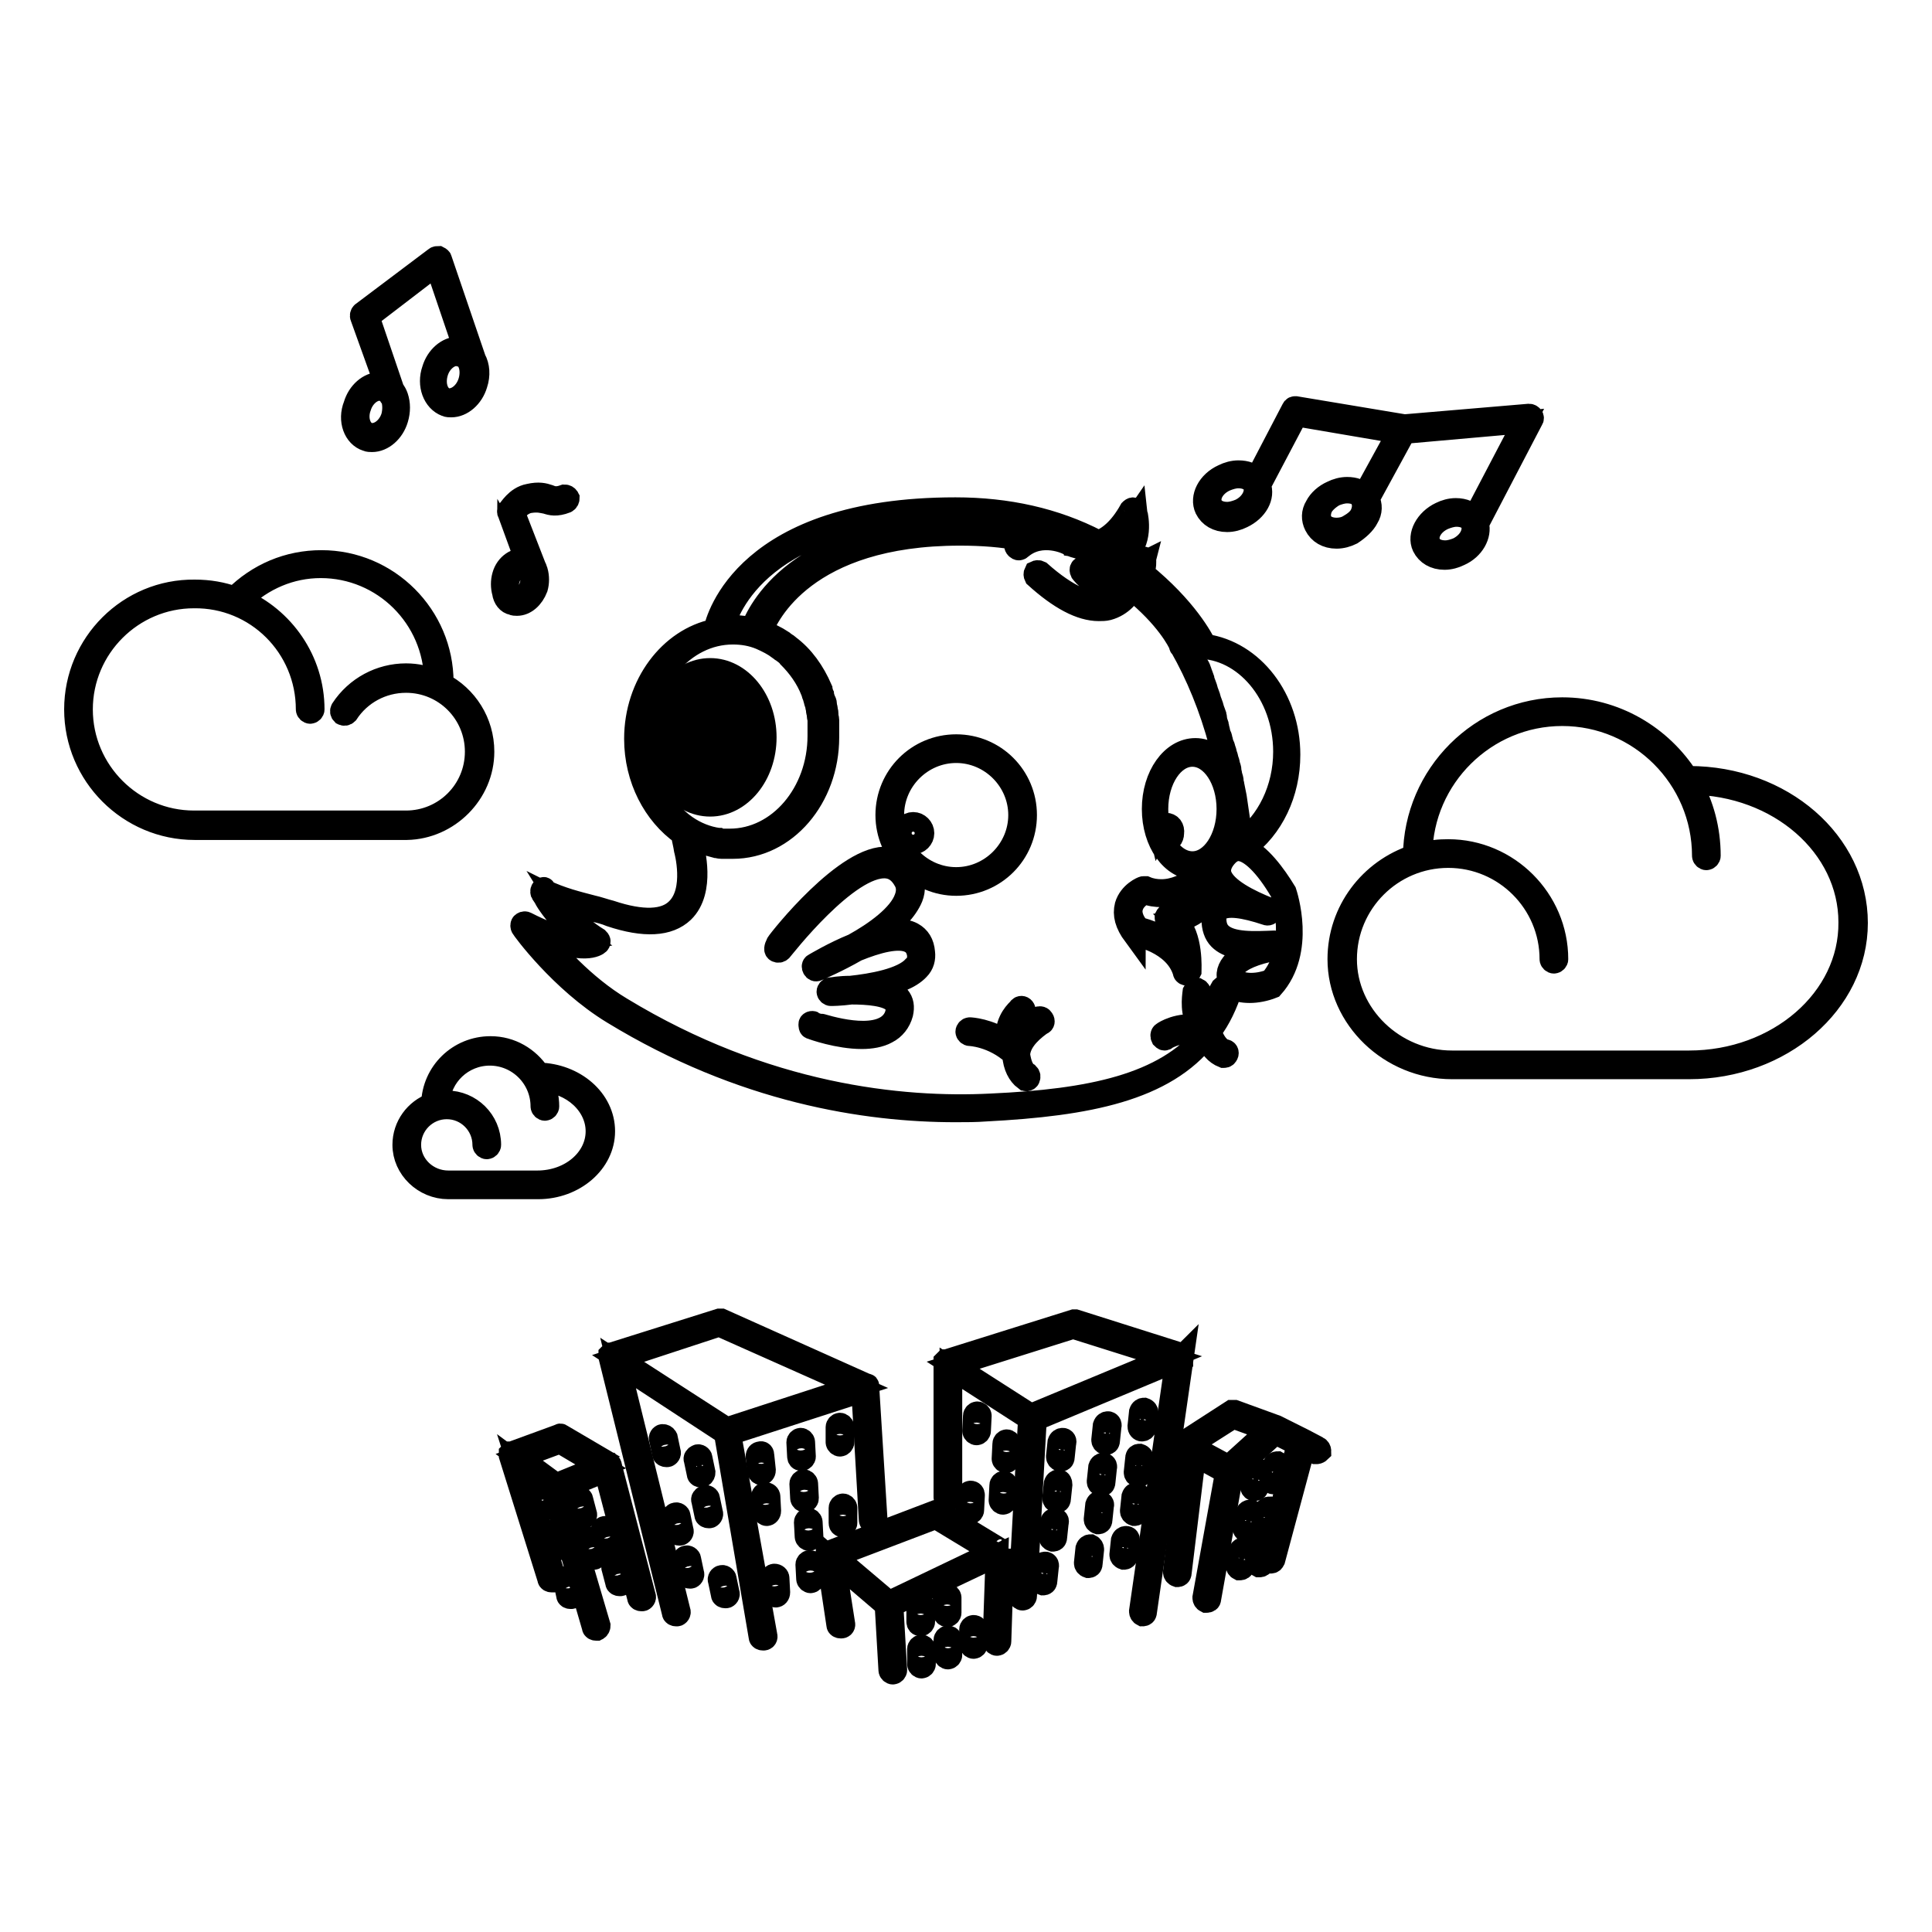
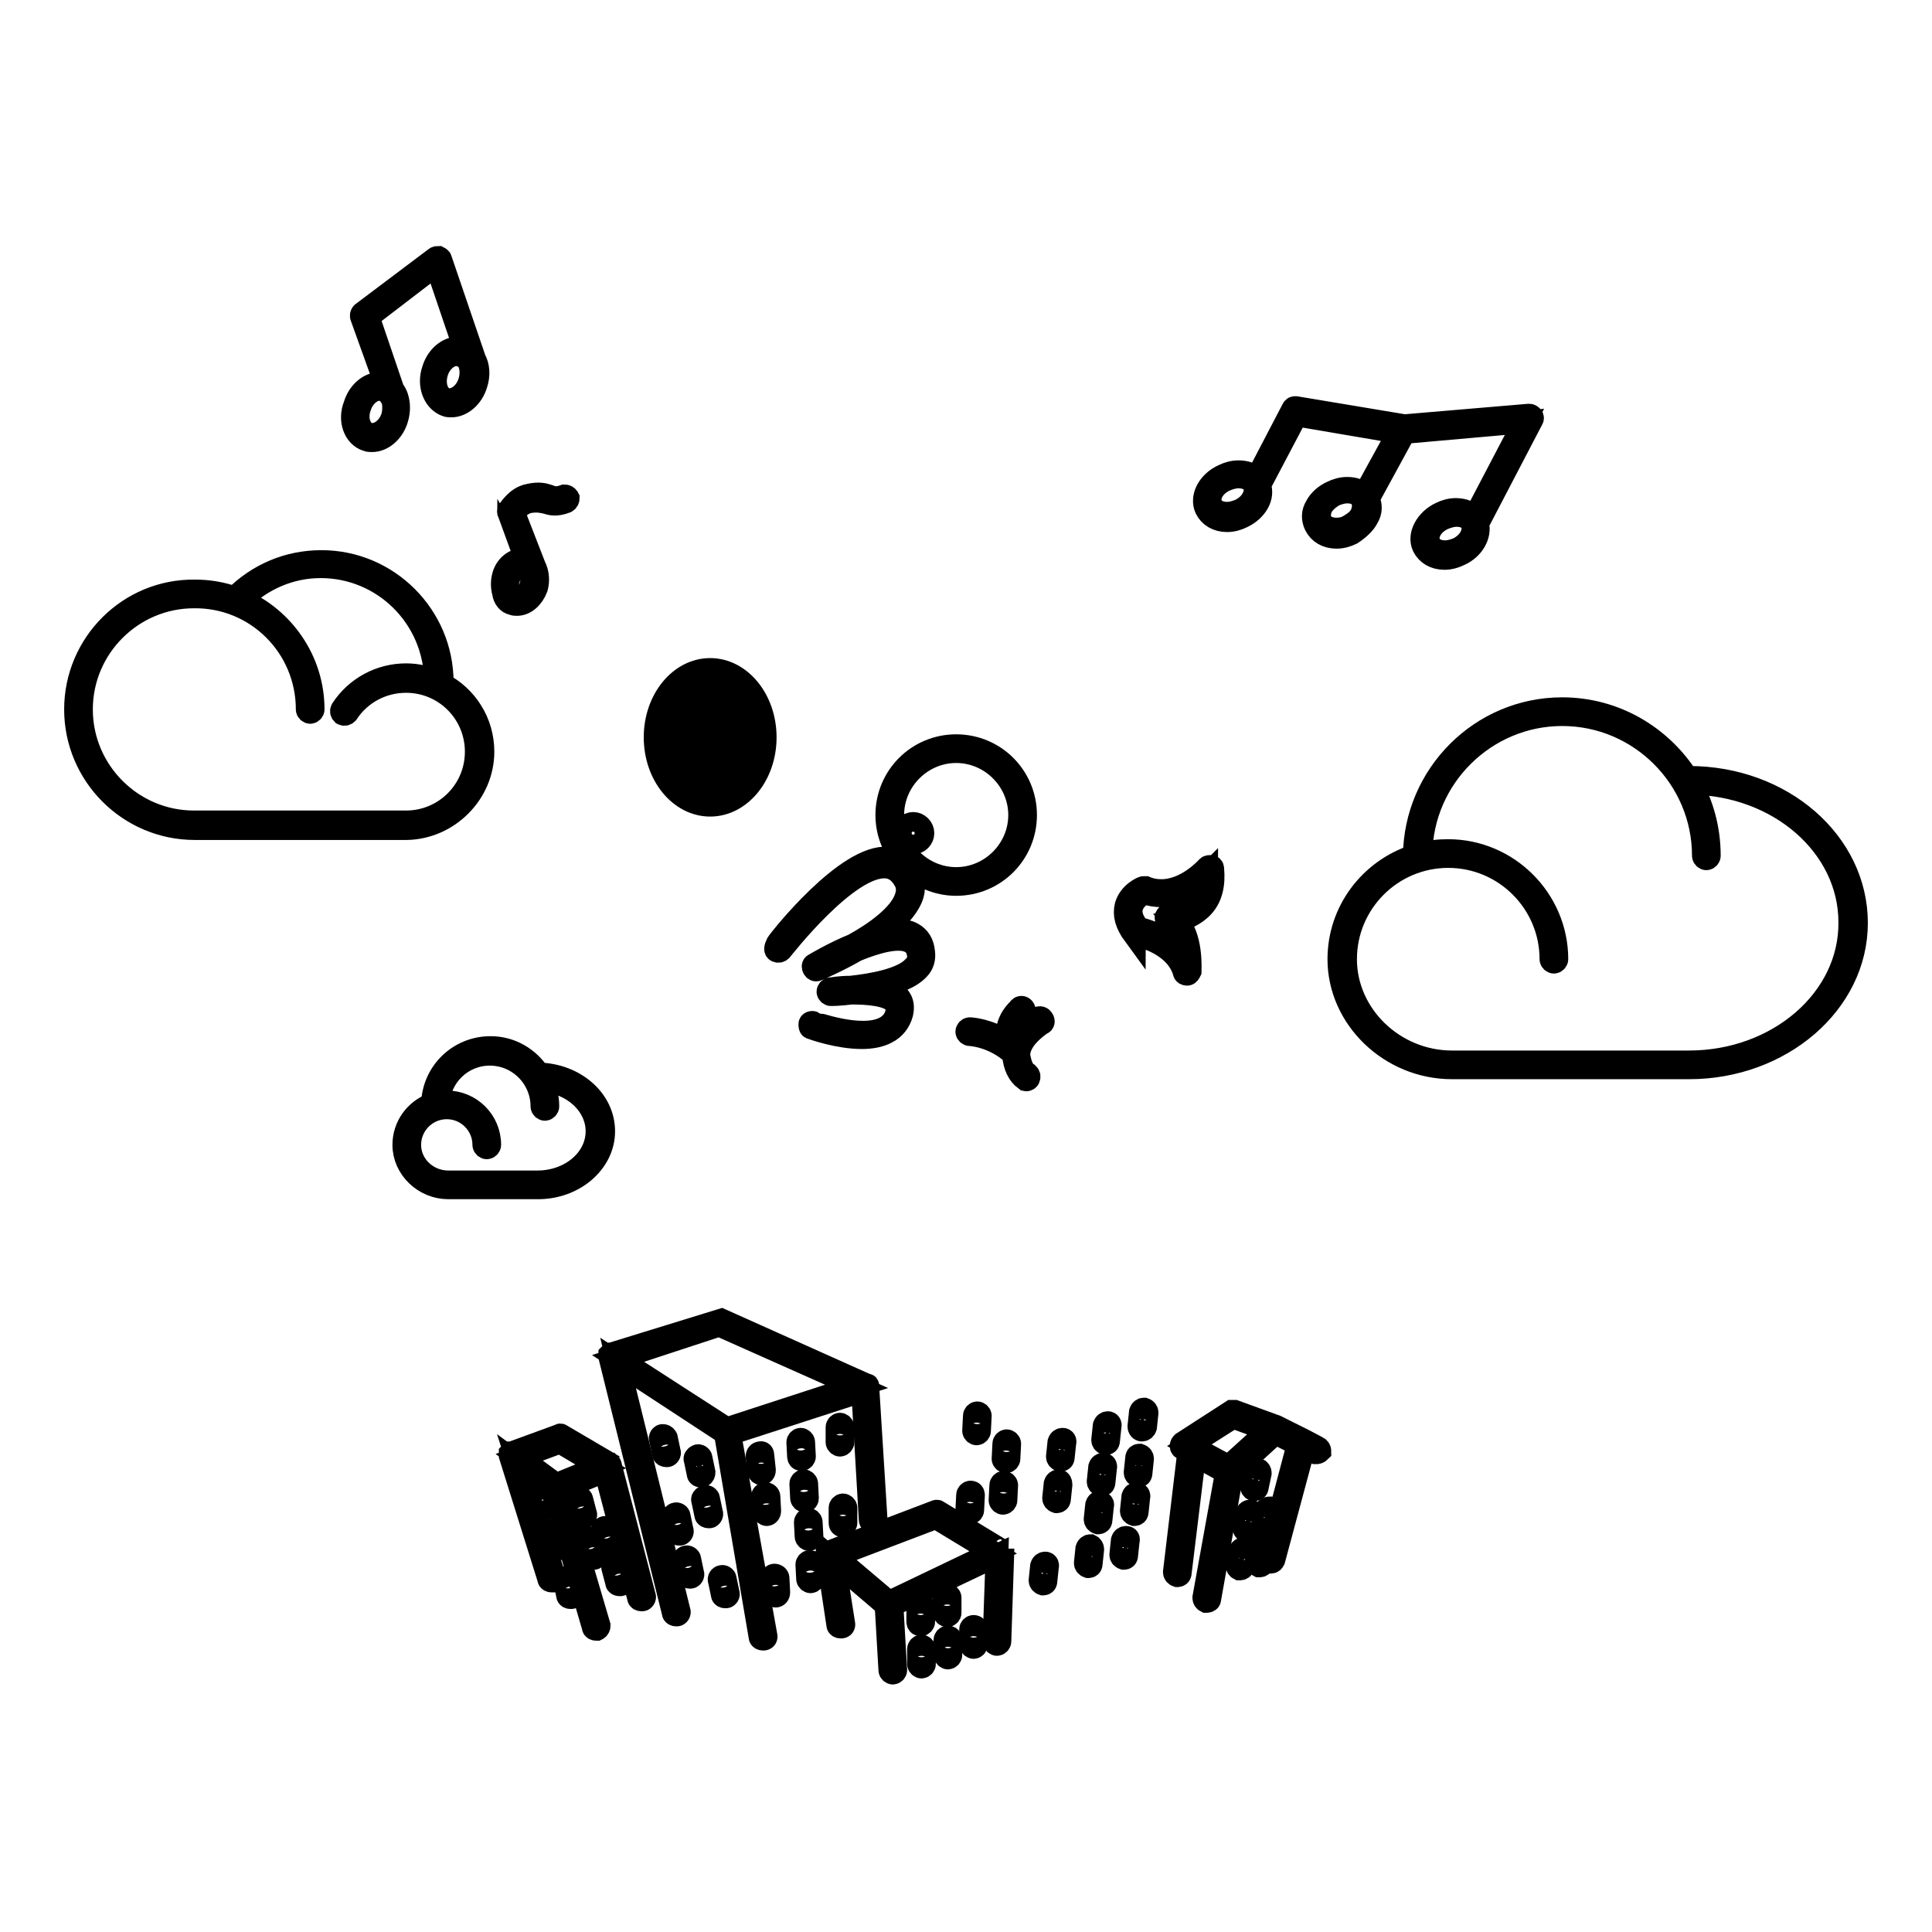
<svg xmlns="http://www.w3.org/2000/svg" version="1.1" x="0px" y="0px" viewBox="0 0 256 256" enable-background="new 0 0 256 256" xml:space="preserve">
  <g>
    <g>
      <path stroke-width="3" fill-opacity="0" stroke="#000000" d="M128,39.2" />
      <path stroke-width="3" fill-opacity="0" stroke="#000000" d="M150.5,123.9c0,0,5.2,0.9,6.4,4.9c0,0.2,0.2,0.3,0.4,0.3c0,0,0,0,0,0c0.2,0,0.3-0.2,0.4-0.4c0-0.2,0.3-4.7-1.8-6.7c1-0.2,2.4-0.7,3.5-1.9c1.1-1.2,1.5-2.9,1.3-5c0-0.2-0.1-0.3-0.3-0.3c-0.1,0-0.3,0-0.4,0.1c0,0-2.7,3.1-6.1,3.1c-0.7,0-1.4-0.1-2.1-0.4c-0.1,0-0.2,0-0.3,0c-0.1,0-1.8,0.7-2.3,2.4c-0.3,1.2,0,2.4,1.1,3.9C150.3,123.8,150.4,123.8,150.5,123.9z M150,120.1c0.3-1,1.3-1.6,1.7-1.8c0.7,0.3,1.5,0.4,2.2,0.4c2.7,0,5-1.7,6-2.7c0,1.4-0.4,2.6-1.1,3.4c-1.5,1.7-3.9,1.8-3.9,1.8c-0.2,0-0.3,0.1-0.4,0.3c0,0.2,0,0.4,0.2,0.5c1.5,0.8,2,3.1,2.2,4.7c-1.8-2.6-5.2-3.5-6-3.7C150,122,149.7,120.9,150,120.1z" />
      <path stroke-width="3" fill-opacity="0" stroke="#000000" d="M101.4,97.7c0-5-3.3-9-7.3-9s-7.3,4-7.3,9c0,5,3.3,9,7.3,9S101.4,102.7,101.4,97.7z M93,106h0.2v-8.6c0,0,0-1.3,0.9-1.3c0.9,0,0.9,1.3,0.9,1.3v8.6h0.2c-0.4,0.1-0.7,0.1-1.2,0.1C93.7,106.1,93.3,106.1,93,106z M87.4,97.7c0-4.6,3-8.4,6.7-8.4s6.7,3.8,6.7,8.4c0,4-2.2,7.3-5.2,8.2v-8.5c0-0.7-0.3-1.9-1.5-1.9s-1.5,1.3-1.5,1.9v8.5C89.6,105,87.4,101.7,87.4,97.7z" />
      <path stroke-width="3" fill-opacity="0" stroke="#000000" d="M94.1,94.7c1.9,0,1.9,1.6,1.9,1.8v7l0.5-0.3c1.6-1.1,2.6-3.1,2.6-5.4c0-3.4-2.2-6.1-5-6.1c-2.7,0-5,2.7-5,6.1c0,2.2,1,4.3,2.6,5.3l0.5,0.3v-6.9C92.1,96.3,92.2,94.7,94.1,94.7z M91.5,96.4v5.7c-1.1-1-1.8-2.7-1.8-4.5c0-3,2-5.5,4.4-5.5s4.4,2.5,4.4,5.5c0,1.8-0.7,3.5-1.9,4.5v-5.8c0-0.8-0.5-2.4-2.5-2.4C92,94.1,91.5,95.6,91.5,96.4z" />
      <path stroke-width="3" fill-opacity="0" stroke="#000000" d="M102.9,126c0.2,0.1,0.4,0.1,0.6-0.1c0.1-0.1,8.9-11.5,14-11c1,0.1,1.8,0.7,2.4,1.8c0.4,0.7,0.4,1.5,0.1,2.3c-0.8,2.3-4,4.6-6.9,6.2c-2.7,1.1-5,2.5-5.2,2.6c-0.2,0.1-0.2,0.3-0.1,0.5c0.1,0.2,0.3,0.3,0.5,0.2c0.2-0.1,2.6-1.1,5.2-2.6c2.7-1.1,5.6-1.9,7.1-1.1c0.6,0.3,1,0.9,1.1,1.8c0,0.6-0.1,1.1-0.6,1.5c-1.5,1.7-5.6,2.4-8.4,2.7c-1.4,0-2.5,0.2-2.6,0.2c-0.2,0-0.4,0.2-0.4,0.4c0,0.2,0.2,0.4,0.4,0.4c0.1,0,1.2,0,2.7-0.2c2.2,0,4.8,0.2,5.7,1.2c0.3,0.4,0.4,0.8,0.3,1.4c-0.2,0.9-0.8,1.6-1.6,2c-3.1,1.6-9.3-0.7-9.4-0.7c-0.2-0.1-0.5,0-0.5,0.2s0,0.5,0.2,0.5c0.2,0.1,3.6,1.3,6.7,1.3c1.2,0,2.4-0.2,3.3-0.7c1-0.5,1.7-1.4,2-2.5c0.2-0.9,0.1-1.6-0.4-2.2c-0.6-0.7-1.6-1-2.7-1.3c2.1-0.5,4.2-1.2,5.3-2.4c0.6-0.6,0.8-1.4,0.7-2.2c-0.1-1.2-0.6-2-1.5-2.5c-1.1-0.6-2.8-0.5-4.5,0c2-1.4,3.7-3.1,4.4-4.8c0.4-1,0.3-2-0.1-2.9c-0.7-1.4-1.7-2.1-3-2.3c-5.5-0.5-14.4,10.8-14.7,11.3C102.7,125.6,102.7,125.9,102.9,126z" />
-       <path stroke-width="3" fill-opacity="0" stroke="#000000" d="M71.9,117.8c-0.1,0.1-0.2,0.3-0.1,0.5c0.1,0.1,1.6,3.4,5.6,6.2c-1,0.2-3.2,0.1-7.7-2.2c-0.2-0.1-0.4,0-0.5,0.1c-0.1,0.1-0.1,0.4,0,0.5c0,0.1,5.1,7.1,12,11.3c17.2,10.5,33.6,13,45.4,13c1.4,0,2.7,0,4-0.1c13.6-0.7,23.7-2.7,29.2-9.7c0.6,1.4,1.3,2.2,2.3,2.6c0,0,0.1,0,0.1,0c0.2,0,0.3-0.1,0.4-0.3c0.1-0.2,0-0.5-0.3-0.5c-0.7-0.2-1.3-0.9-1.8-2.1l0,0c0,0,0,0,0,0v0c0,0,0,0,0,0c0,0,0,0,0,0c0-0.2,0-0.3-0.1-0.5c1.2-1.6,2.1-3.5,2.8-5.7c0.6,0.3,1.4,0.5,2.4,0.5c0.9,0,2-0.2,3-0.6l0,0c0,0,0,0,0,0c0,0,0,0,0,0l0,0c0,0,0,0,0,0l0,0c4.3-4.8,1.8-12.3,1.7-12.6l0,0c0,0,0,0,0,0c0,0,0,0,0,0l0,0c-1.4-2.3-3.4-5-5.4-5.8c3.7-2.7,5.9-7.3,5.9-12.4c0-7.4-4.8-13.6-11.1-14.5c-0.4-0.8-2.5-4.9-8.3-9.6c0.4-0.8,0.3-1.6,0.3-1.7c0-0.1-0.1-0.3-0.2-0.3c-0.1,0-0.3,0-0.4,0c-0.4,0.3-0.9,0.5-1.5,0.6c0,0-0.1-0.1-0.1-0.1c-0.2-0.1-0.4-0.3-0.7-0.5c0.4-0.3,0.7-0.6,1-1c1.6-2.1,0.7-5.1,0.7-5.2c0-0.1-0.2-0.3-0.3-0.3c-0.2,0-0.3,0.1-0.4,0.2c-1.4,2.5-2.9,3.7-4.3,4.2c0,0-0.1-0.1-0.1-0.1c-5.6-2.9-11.9-4.3-18.8-4.3c-27.8,0-31.6,14.6-31.9,16.1c-5.9,1.2-10.5,7.2-10.5,14.4c0,5.3,2.5,10,6.2,12.6c0.1,0.7,0.3,1.4,0.4,2.1c0,0,1.5,5.4-1.1,7.9c-1.6,1.6-4.6,1.7-8.8,0.3c-0.8-0.2-1.6-0.5-2.5-0.7c-1.9-0.5-4-1-6.3-2.1C72.2,117.6,72,117.7,71.9,117.8z M169.8,118.2c0.2,0.6,2.3,7.4-1.4,11.7c-2.1,0.8-4.1,0.6-4.9-0.2l0,0c0,0-0.1-0.1-0.1-0.1c-0.3-0.4-0.2-0.9,0.2-1.5c0.8-1,2.7-1.8,5.4-2.3c0.2,0,0.4-0.2,0.3-0.5l0,0c0,0,0-0.1,0-0.1c0-0.2-0.2-0.4-0.4-0.4c-2.6,0.1-5.8,0.3-7.2-1.1c-0.5-0.5-0.7-1.2-0.7-2c0-0.6,0.2-1,0.6-1.2c1-0.7,3.2-0.4,6.2,0.6c0.2,0.1,0.4,0,0.5-0.2c0.1-0.2,0-0.4-0.2-0.5c-2.5-1-5.8-2.6-6.4-4.5c-0.2-0.7,0-1.4,0.5-2.1c0.6-0.8,1.2-1.2,1.9-1.2C165.6,112.6,167.7,114.6,169.8,118.2z M154.5,109.2c-0.4,0-0.7,0.2-0.9,0.6c-0.2-0.8-0.3-1.7-0.3-2.6c0-3.9,2.1-7.1,4.7-7.1s4.7,3.2,4.7,7.1c0,3.9-2.1,7.1-4.7,7.1c-1.6,0-3-1.2-3.9-2.9c0.1,0,0.2,0.1,0.3,0.1c0.6,0,1-0.5,1-1.1C155.5,109.7,155.1,109.2,154.5,109.2z M163.4,109.2c0.1,0.9,0.2,1.7,0.3,2.6c-0.6,0.1-1.1,0.3-1.6,0.8C162.7,111.6,163.2,110.4,163.4,109.2z M170.2,99.6c0,4.9-2.2,9.4-5.7,11.9c-0.2-1.9-0.5-3.9-0.8-5.9c-0.1-0.5-0.2-1-0.3-1.5c0-0.2-0.1-0.3-0.1-0.5c0-0.3-0.1-0.6-0.2-0.9c0-0.2-0.1-0.4-0.1-0.6c0-0.3-0.1-0.5-0.2-0.8c0-0.2-0.1-0.5-0.2-0.7c0-0.2-0.1-0.5-0.2-0.7c0-0.2-0.1-0.5-0.2-0.7c0-0.2-0.1-0.4-0.2-0.6c-0.1-0.2-0.1-0.5-0.2-0.7c0-0.2-0.1-0.4-0.2-0.6c-0.1-0.3-0.1-0.5-0.2-0.8c0-0.2-0.1-0.3-0.1-0.5c-0.1-0.3-0.2-0.5-0.2-0.8c0-0.2-0.1-0.3-0.1-0.5c-0.1-0.3-0.2-0.5-0.3-0.8c0-0.1-0.1-0.3-0.1-0.4c-0.1-0.3-0.2-0.5-0.3-0.8c0-0.1-0.1-0.3-0.1-0.4c-0.1-0.3-0.2-0.5-0.3-0.8c0-0.1-0.1-0.3-0.1-0.4c-0.1-0.3-0.2-0.5-0.3-0.8c0-0.1-0.1-0.2-0.1-0.4c-0.1-0.3-0.2-0.5-0.3-0.8c0-0.1-0.1-0.2-0.1-0.3c-0.1-0.3-0.2-0.5-0.4-0.8c0-0.1-0.1-0.2-0.1-0.3c-0.1-0.3-0.3-0.5-0.4-0.7c0-0.1-0.1-0.2-0.1-0.3c-0.1-0.2-0.3-0.5-0.4-0.7c0,0,0-0.1,0-0.1c0.4,0,0.8-0.1,1.2-0.1C164.9,85.8,170.2,91.9,170.2,99.6z M159,84.9h-2.3c-0.4-0.9-2.2-4.2-7-7.9c0.4-0.1,0.8-0.3,1.2-0.6c0.1-0.1,0.3-0.2,0.4-0.4C156,80,158.3,83.6,159,84.9z M148.7,77.2c0,0,0,0.1,0.1,0.1c-1.7,0.4-3-0.1-3.9-0.7C146.4,77.1,147.7,77.3,148.7,77.2z M148.4,74c0.1,0.1,0.3,0.2,0.4,0.3c-0.4,0-0.8,0-1.2,0C147.8,74.2,148.1,74.1,148.4,74z M126.8,67.9c6.6,0,12.5,1.3,17.8,4c-1.7,0.3-3-0.4-3.1-0.4c-0.1-0.1-2.6-1.3-5.3-0.5c0,0,0,0-0.1,0c-2.9-0.6-6.1-1-9.4-1c-21.1,0-26.3,11.1-27.1,13.4C98.9,83.1,98,83,97.1,83c-0.4,0-0.8,0-1.3,0.1C96.4,80.9,100.7,67.9,126.8,67.9z M85.3,97.7c0-7.6,5.3-13.8,11.8-13.8c1.3,0,2.5,0.2,3.7,0.7c0,0,0,0,0,0c0.9,0.4,1.7,0.8,2.5,1.4c0,0,0.1,0,0.1,0.1c0.1,0.1,0.2,0.1,0.3,0.2c0.1,0.1,0.3,0.2,0.4,0.3l0,0c0.1,0.1,0.3,0.2,0.4,0.4l0,0c1.3,1.3,2.4,2.8,3.1,4.6c0,0,0,0,0,0c0.1,0.2,0.1,0.4,0.2,0.6c0,0,0,0,0,0c0.1,0.2,0.1,0.4,0.2,0.6v0c0,0.2,0.1,0.4,0.2,0.6c0,0,0,0.1,0,0.2c0,0.1,0.1,0.3,0.1,0.4c0,0.1,0,0.1,0,0.2c0,0.1,0.1,0.3,0.1,0.5c0,0,0,0.1,0,0.1c0,0.2,0.1,0.4,0.1,0.6c0,0.1,0,0.1,0,0.2c0,0.1,0,0.3,0,0.4c0,0.1,0,0.1,0,0.2c0,0.1,0,0.3,0,0.4c0,0.1,0,0.1,0,0.2c0,0.2,0,0.4,0,0.7c0,7.6-5.3,13.8-11.8,13.8c-0.2,0-0.5,0-0.7,0c0,0-0.1,0-0.1,0c-0.2,0-0.4,0-0.6-0.1c0,0,0,0-0.1,0c-1.5-0.2-3-0.8-4.3-1.7c0,0,0,0,0,0C87.7,107.3,85.3,102.8,85.3,97.7z M78.5,120.6c0.9,0.2,1.7,0.4,2.4,0.7c4.5,1.5,7.7,1.3,9.6-0.5c2.9-2.8,1.3-8.4,1.3-8.6c-0.1-0.4-0.2-0.8-0.3-1.3c1.1,0.6,2.2,1,3.4,1.3h0c0.2,0,0.4,0.1,0.7,0.1c0,0,0,0,0.1,0c0.2,0,0.4,0,0.6,0c0,0,0.1,0,0.1,0c0.2,0,0.5,0,0.7,0c7,0,12.6-6.6,12.6-14.6c0-0.2,0-0.5,0-0.7c0-0.1,0-0.1,0-0.2c0-0.1,0-0.3,0-0.5c0-0.1,0-0.2,0-0.2c0-0.1,0-0.3,0-0.5c0-0.1,0-0.1,0-0.2c0-0.2-0.1-0.4-0.1-0.6c0-0.1,0-0.1,0-0.2c0-0.1,0-0.3-0.1-0.5c0-0.1,0-0.2,0-0.2c0-0.1-0.1-0.3-0.1-0.4c0-0.1,0-0.1,0-0.2c0-0.2-0.1-0.4-0.2-0.6c0,0,0,0,0,0c-0.1-0.2-0.1-0.4-0.2-0.6c0,0,0,0,0-0.1c-0.1-0.2-0.1-0.4-0.2-0.6c0,0,0,0,0-0.1c-1-2.3-2.4-4.3-4.3-5.7c0,0-0.1-0.1-0.1-0.1c-0.1-0.1-0.2-0.1-0.3-0.2s-0.2-0.1-0.3-0.2c0,0-0.1-0.1-0.1-0.1c-0.9-0.6-1.8-1-2.8-1.4c0.8-2.1,5.8-12.8,26.3-12.8c2.9,0,5.6,0.2,8.2,0.7c-0.3,0.1-0.5,0.3-0.7,0.5c-0.2,0.1-0.2,0.4,0,0.6s0.4,0.2,0.6,0c2.7-2.3,6.2-0.6,6.3-0.5c0.1,0,1.8,1,4,0.4c1.9-0.5,3.5-1.8,5-4c0.1,0.9,0.1,2.4-0.7,3.5c-0.9,1.2-2.6,1.8-4.9,1.8c-0.1,0-0.1,0-0.2,0c-0.2,0-0.4,0.1-0.4,0.4c0,0.2,0.1,0.4,0.3,0.5c0.2,0,4.3,1.1,6.9-0.2c-0.1,0.4-0.3,0.9-0.8,1.3c-0.8,0.6-2.7,1.1-7-0.6c-0.2-0.1-0.4,0-0.5,0.1c-0.1,0.1-0.1,0.3,0,0.5c0,0,2.1,2.9,5.7,2.3c-0.4,0.6-1.1,1.3-2.3,1.7c-2.2,0.6-5.3-0.8-8.9-4c-0.2-0.1-0.4-0.1-0.6,0c-0.1,0.2-0.1,0.4,0,0.6c3.2,2.9,6,4.4,8.4,4.4c0.4,0,0.8,0,1.2-0.1c1.9-0.5,2.9-2,3.2-2.6c4.6,3.7,6.2,6.9,6.4,7.4c0,0,0,0.1,0,0.1c0,0,0,0.1,0.1,0.1l0,0c2.1,3.7,3.9,8,5.2,12.9c0,0,0,0,0,0c0.1,0.4,0.2,0.8,0.3,1.3c0,0,0,0.1,0,0.2c0.1,0.4,0.2,0.8,0.3,1.2c0,0.1,0,0.2,0.1,0.3c0,0.1,0,0.2,0.1,0.3c-1-1.6-2.5-2.6-4.1-2.6c-3.1,0-5.6,3.5-5.6,7.9c0,4.4,2.5,7.9,5.6,7.9c1.2,0,2.3-0.6,3.3-1.5c-0.5,0.8-0.6,1.7-0.4,2.5c0.4,1.3,1.6,2.4,3.2,3.3c-1.2-0.1-2.2,0-2.9,0.5c-0.6,0.4-0.9,1-0.9,1.9c0,1.1,0.3,2,0.9,2.6c1.1,1.1,2.9,1.3,4.8,1.4c-1.3,0.4-2.4,1-3.1,1.9c-0.7,0.9-0.8,1.8-0.2,2.5c0,0,0,0,0.1,0.1c-0.5,1.7-1.2,3.1-1.9,4.5c0.4-1.7,1.2-3.2,1.3-3.4c0.1-0.2,0.1-0.4-0.1-0.6c-0.2-0.1-0.4-0.1-0.6,0.1c0,0-1.7,2.8-1.6,5.4c0,0,0,0,0,0.1c-1.9-1.3-1.5-4-1.3-4.8v0c0-0.2-0.1-0.4-0.3-0.5c-0.2,0-0.4,0.1-0.5,0.3c-0.1,0.8-0.4,2.9,0.7,4.6c-2.7-0.5-4.7,0.8-4.8,0.9c-0.2,0.1-0.2,0.4-0.1,0.6c0.1,0.1,0.2,0.2,0.3,0.2c0.1,0,0.1,0,0.2-0.1c0,0,2.4-1.5,5.3-0.5c-5.5,6.7-15.3,8.7-28.5,9.3c-11.8,0.6-29.9-1.2-49-12.8c-5-3-8.9-7.5-10.7-9.7c5.7,2.6,7.5,1.3,7.7,1.1c0.1-0.1,0.1-0.2,0.1-0.3s-0.1-0.2-0.2-0.3c-2.9-1.8-4.6-4-5.4-5.3C75.2,119.8,76.9,120.2,78.5,120.6z" />
      <path stroke-width="3" fill-opacity="0" stroke="#000000" d="M119.7,110.4c0,0.7,0.6,1.3,1.3,1.3c0.7,0,1.3-0.6,1.3-1.3c0-0.7-0.6-1.3-1.3-1.3C120.3,109.1,119.7,109.7,119.7,110.4L119.7,110.4z" />
      <path stroke-width="3" fill-opacity="0" stroke="#000000" d="M134.5,138.6c-0.7-2.5,0.6-3.8,1-4.2c0.1-0.1,0.2-0.2,0.2-0.3c0.1-0.2,0-0.5-0.2-0.6c-0.2-0.1-0.4,0-0.5,0.2c0,0-0.1,0.1-0.1,0.1c-0.5,0.5-1.8,1.9-1.4,4.3c-2.5-1.7-4.9-1.8-5-1.8c-0.2,0-0.4,0.2-0.4,0.4c0,0.2,0.2,0.4,0.4,0.4c0,0,3.1,0.1,5.8,2.6c0,0,0,0,0,0.1c0.1,1.5,0.7,2.6,1.5,3.2c0.1,0,0.1,0.1,0.2,0.1c0.1,0,0.3-0.1,0.3-0.2c0.1-0.2,0.1-0.4-0.1-0.6c-0.7-0.4-1-1.3-1.2-2.5l0,0c0,0,0,0,0-0.1s0,0,0,0c0.1-1.4,1.1-2.7,2.9-4c0.1,0,0.1-0.1,0.2-0.1c0.2-0.1,0.2-0.4,0-0.6c-0.1-0.2-0.4-0.2-0.6-0.1c0,0-0.1,0-0.1,0.1C135.9,136.2,134.9,137.4,134.5,138.6z" />
      <path stroke-width="3" fill-opacity="0" stroke="#000000" d="M126.7,117.2c5.1,0,9.2-4.1,9.2-9.2c0-5.1-4.1-9.2-9.2-9.2c-5.1,0-9.2,4.1-9.2,9.2C117.5,113.1,121.7,117.2,126.7,117.2z M126.7,99.6c4.6,0,8.4,3.8,8.4,8.4s-3.8,8.4-8.4,8.4c-4.6,0-8.4-3.8-8.4-8.4S122.1,99.6,126.7,99.6z" />
      <path stroke-width="3" fill-opacity="0" stroke="#000000" d="M181.2,68.6c0.5-0.8,0.5-1.7,0.1-2.5l0,0l4.8-8.8c0,0,0.1,0,0.1,0l15.8-1.4l-6.6,12.6c-0.6-0.6-1.4-1-2.5-1c-0.7,0-1.4,0.2-2,0.5c-1.9,0.9-3,2.9-2.3,4.4c0.5,1,1.5,1.6,2.8,1.6c0.7,0,1.4-0.2,2-0.5c1.8-0.8,2.8-2.6,2.4-4.1l7.2-13.8c0.1-0.1,0.1-0.3,0-0.4c-0.1-0.1-0.2-0.2-0.4-0.2l-16.5,1.4L171.7,54c-0.2,0-0.3,0-0.4,0.2l-4.8,9.2c-0.6-0.6-1.4-0.9-2.4-0.9c-0.7,0-1.4,0.2-2,0.5c-2,0.9-3,2.9-2.3,4.4c0.5,1,1.5,1.6,2.8,1.6c0.7,0,1.4-0.2,2-0.5c1.9-0.9,2.9-2.7,2.3-4.2l4.9-9.3l13.5,2.3l-4.5,8.2c-0.6-0.5-1.3-0.8-2.3-0.8c-0.7,0-1.4,0.2-2,0.5c-0.9,0.4-1.7,1.1-2.1,1.9c-0.5,0.8-0.5,1.7-0.1,2.5c0.5,1,1.5,1.6,2.8,1.6c0.7,0,1.4-0.2,2-0.5C180,70.1,180.8,69.4,181.2,68.6z M193.2,72.7c-0.5,0.2-1.1,0.4-1.7,0.4c-1,0-1.8-0.4-2.1-1.1c-0.5-1.1,0.3-2.6,1.9-3.3c0.5-0.2,1.1-0.4,1.7-0.4c1,0,1.8,0.4,2.1,1.1c0,0,0,0,0,0c0,0,0,0.1,0,0.1C195.4,70.7,194.6,72,193.2,72.7z M164.3,67.6c-0.5,0.2-1.1,0.4-1.7,0.4c-1,0-1.8-0.4-2.1-1.1c-0.5-1.1,0.3-2.6,1.9-3.3c0.5-0.2,1.1-0.4,1.7-0.4c1,0,1.8,0.4,2.1,1.1C166.6,65.4,165.8,66.9,164.3,67.6z M177.1,70.1c-1,0-1.8-0.4-2.1-1.1c-0.2-0.5-0.2-1.1,0.1-1.8c0.3-0.6,1-1.2,1.7-1.6c0.5-0.2,1.1-0.4,1.7-0.4c0.9,0,1.6,0.3,1.9,0.8c0,0.1,0.1,0.2,0.1,0.3c0.2,0.5,0.2,1.1-0.1,1.8c-0.3,0.7-1,1.2-1.7,1.6C178.2,70,177.6,70.1,177.1,70.1z" />
      <path stroke-width="3" fill-opacity="0" stroke="#000000" d="M48.6,58.3c0.2,0.1,0.5,0.1,0.7,0.1c1.4,0,2.8-1.2,3.3-2.9c0.3-1,0.3-2,0-2.9c-0.1-0.3-0.3-0.7-0.5-0.9L48.8,42l9-6.9l3.8,11.2c-0.1,0-0.1-0.1-0.2-0.1c-0.2-0.1-0.5-0.1-0.7-0.1c-1.4,0-2.8,1.2-3.3,2.9c-0.7,2,0.1,4.1,1.7,4.7c0.2,0.1,0.5,0.1,0.7,0.1c1.4,0,2.8-1.2,3.3-2.9c0.4-1.2,0.3-2.4-0.2-3.3c0,0,0,0,0,0l-4.5-13.2c0-0.1-0.1-0.2-0.3-0.3c-0.1,0-0.3,0-0.4,0.1L48,41.5c-0.1,0.1-0.2,0.3-0.1,0.5l3.2,8.9c0,0,0,0-0.1,0c-0.2-0.1-0.5-0.1-0.7-0.1c-1.4,0-2.8,1.2-3.3,2.9C46.2,55.7,47,57.8,48.6,58.3z M62.2,50.6c-0.5,1.6-1.9,2.6-3.1,2.3c-1.2-0.4-1.7-2-1.2-3.6c0.4-1.3,1.5-2.3,2.6-2.3c0.2,0,0.3,0,0.5,0.1C62.2,47.3,62.7,49,62.2,50.6z M47.7,53.9c0.4-1.3,1.5-2.3,2.6-2.3c0.2,0,0.3,0,0.5,0.1c0.3,0.1,0.6,0.3,0.8,0.5l0.1,0.2c0,0.1,0.1,0.2,0.2,0.2c0,0.1,0.1,0.2,0.1,0.3c0.2,0.7,0.2,1.5,0,2.3c-0.5,1.6-1.9,2.6-3.1,2.3C47.7,57.2,47.1,55.5,47.7,53.9z" />
      <path stroke-width="3" fill-opacity="0" stroke="#000000" d="M67.9,80c0.2,0.1,0.4,0.1,0.6,0.1c1.1,0,2.1-0.9,2.6-2.2c0.2-0.7,0.2-1.5,0-2.2c-0.1-0.2-0.1-0.4-0.2-0.5L68.1,68c0.2-0.4,1-1.3,2-1.5c1.2-0.2,1.7,0,2.3,0.1c0.6,0.2,1.3,0.4,2.6-0.1c0.2-0.1,0.3-0.3,0.3-0.5c-0.1-0.2-0.3-0.3-0.5-0.3c-1.1,0.4-1.6,0.2-2.1,0c-0.6-0.2-1.3-0.4-2.6-0.1c-1.7,0.3-2.6,2-2.7,2c0,0.1-0.1,0.2,0,0.3l2.3,6.3c-1.2-0.3-2.6,0.6-3,2.1c-0.2,0.7-0.2,1.5,0,2.2C66.8,79.3,67.3,79.9,67.9,80z M67.4,76.7c0.3-1,1.1-1.6,1.8-1.6c0.1,0,0.2,0,0.3,0c0.2,0.1,0.5,0.2,0.6,0.5v0c0,0,0,0.1,0.1,0.1c0,0.1,0.1,0.2,0.1,0.3c0.2,0.5,0.2,1.1,0,1.7c-0.4,1.1-1.3,1.9-2.1,1.6c-0.4-0.1-0.7-0.4-0.8-0.9C67.2,77.9,67.2,77.3,67.4,76.7z" />
      <path stroke-width="3" fill-opacity="0" stroke="#000000" d="M223.8,103c-0.1,0-0.1,0-0.2,0.1c-3.5-5.5-9.6-9.2-16.6-9.2c-10.8,0-19.5,8.8-19.6,19.5c-5.8,1.9-10,7.3-10,13.7c0,7.8,6.8,14.4,15,14.4h31.4c12.2,0,22.2-8.6,22.2-19.2C246,111.6,236.1,103,223.8,103z M223.8,140.7h-31.4c-7.7,0-14.1-6.2-14.1-13.6c0-7.5,6.1-13.6,13.6-13.6c7.5,0,13.6,6.1,13.6,13.6c0,0.2,0.2,0.4,0.4,0.4s0.4-0.2,0.4-0.4c0-7.9-6.5-14.4-14.4-14.4c-1.2,0-2.4,0.1-3.6,0.5c0.1-10.2,8.5-18.5,18.7-18.5c10.3,0,18.7,8.4,18.7,18.7c0,0.2,0.2,0.4,0.4,0.4c0.2,0,0.4-0.2,0.4-0.4c0-3.5-0.9-6.8-2.5-9.6c11.7,0.1,21.1,8.3,21.1,18.4C245.2,132.4,235.6,140.7,223.8,140.7z" />
      <path stroke-width="3" fill-opacity="0" stroke="#000000" d="M80,149.9c0-4.2-3.9-7.5-8.6-7.6c-1.4-2.1-3.7-3.5-6.4-3.5c-4.2,0-7.6,3.3-7.7,7.5c-2.2,0.8-3.8,2.9-3.8,5.4c0,3.1,2.7,5.7,5.9,5.7h11.9C76.1,157.4,80,154,80,149.9z M54.3,151.7c0-2.7,2.2-4.9,4.9-4.9c2.7,0,4.9,2.2,4.9,4.9c0,0.2,0.2,0.4,0.4,0.4s0.4-0.2,0.4-0.4c0-3.2-2.6-5.7-5.7-5.7c-0.4,0-0.7,0-1.1,0.1c0.2-3.6,3.2-6.4,6.8-6.4c3.8,0,6.9,3.1,6.9,6.9c0,0.2,0.2,0.4,0.4,0.4c0.2,0,0.4-0.2,0.4-0.4c0-1.2-0.3-2.4-0.8-3.4c4.1,0.2,7.3,3.2,7.3,6.7c0,3.7-3.5,6.7-7.9,6.7H59.4C56.6,156.6,54.3,154.4,54.3,151.7z" />
-       <path stroke-width="3" fill-opacity="0" stroke="#000000" d="M156.6,179.6C156.6,179.6,156.5,179.6,156.6,179.6c0-0.1-0.1-0.2-0.1-0.2c0,0-0.1,0-0.1,0c0,0,0,0,0,0l-13.9-4.4c-0.1,0-0.2,0-0.2,0l-16.9,5.3l0,0c0,0-0.1,0-0.1,0l0,0c0,0,0,0-0.1,0.1c0,0,0,0,0,0c0,0,0,0,0,0.1c0,0,0,0,0,0c0,0,0,0.1,0,0.1l0,0c0,0,0,0,0,0c0,0,0,0,0,0l0,17.8c0,0.2,0.2,0.4,0.4,0.4l0,0c0.2,0,0.4-0.2,0.4-0.4l0-17.1l10.4,6.7l-1.3,23.5c0,0.2,0.2,0.4,0.4,0.4h0c0.2,0,0.4-0.2,0.4-0.4l1.3-23.4l18.7-7.8l-4.8,33.2c0,0.2,0.1,0.4,0.3,0.5c0,0,0,0,0,0c0.2,0,0.4-0.1,0.4-0.4l4.9-33.9C156.6,179.8,156.6,179.7,156.6,179.6z M136.6,187.5l-10.3-6.6l15.9-5l12.7,4L136.6,187.5z" />
      <path stroke-width="3" fill-opacity="0" stroke="#000000" d="M174.6,191.8l-1.9-1l0,0l-3.6-1.8h0c0,0,0,0,0,0l-5.5-2c-0.1,0-0.2,0-0.4,0l-6.5,4.2c-0.1,0.1-0.2,0.2-0.2,0.4s0.1,0.3,0.2,0.3l0.8,0.5l-1.9,15.9c0,0.2,0.1,0.4,0.4,0.5c0,0,0,0,0,0c0.2,0,0.4-0.1,0.4-0.4l1.9-15.6l4.2,2.3l-3,16.6c0,0.2,0.1,0.4,0.3,0.5c0,0,0,0,0.1,0c0.2,0,0.4-0.1,0.4-0.3l3-16.8l5.7-5.2l3,1.5l-4,15.1c0,0.2,0.1,0.4,0.3,0.5c0,0,0.1,0,0.1,0c0.2,0,0.3-0.1,0.4-0.3l4-14.9l1.5,0.7c0,0,0.1,0,0.2,0c0.1,0,0.3-0.1,0.4-0.2C174.9,192.1,174.8,191.9,174.6,191.8z M162.8,194.3l-5.2-2.8l5.8-3.7l4.7,1.7L162.8,194.3z" />
-       <path stroke-width="3" fill-opacity="0" stroke="#000000" d="M96.7,190l17.6-5.7l1,17.1c0,0.2,0.2,0.4,0.4,0.4h0c0.2,0,0.4-0.2,0.4-0.4l-1.1-17.6c0,0,0,0,0-0.1l0,0c0,0,0-0.1,0-0.1v0c0-0.1-0.1-0.1-0.2-0.1l0,0l0,0l0,0l-19.2-8.6c-0.1,0-0.2,0-0.3,0L81,179.4c0,0,0,0,0,0c0,0,0,0-0.1,0h0c0,0,0,0-0.1,0.1c0,0,0,0,0,0s0,0,0,0.1v0c0,0,0,0.1,0,0.1l0,0l0,0c0,0,0,0,0,0.1v0v0l8.4,33.9c0,0.2,0.2,0.3,0.4,0.3c0,0,0.1,0,0.1,0c0.2,0,0.4-0.3,0.3-0.5l-8.1-32.9l14.2,9.3l4.6,27c0,0.2,0.2,0.3,0.4,0.3c0,0,0,0,0.1,0c0.2,0,0.4-0.2,0.3-0.5L96.7,190z M95.3,175.6l18.2,8.1l-17.2,5.6L81.9,180L95.3,175.6z" />
+       <path stroke-width="3" fill-opacity="0" stroke="#000000" d="M96.7,190l17.6-5.7l1,17.1c0,0.2,0.2,0.4,0.4,0.4h0c0.2,0,0.4-0.2,0.4-0.4l-1.1-17.6c0,0,0,0,0-0.1l0,0c0,0,0-0.1,0-0.1v0c0-0.1-0.1-0.1-0.2-0.1l0,0l0,0l0,0l-19.2-8.6L81,179.4c0,0,0,0,0,0c0,0,0,0-0.1,0h0c0,0,0,0-0.1,0.1c0,0,0,0,0,0s0,0,0,0.1v0c0,0,0,0.1,0,0.1l0,0l0,0c0,0,0,0,0,0.1v0v0l8.4,33.9c0,0.2,0.2,0.3,0.4,0.3c0,0,0.1,0,0.1,0c0.2,0,0.4-0.3,0.3-0.5l-8.1-32.9l14.2,9.3l4.6,27c0,0.2,0.2,0.3,0.4,0.3c0,0,0,0,0.1,0c0.2,0,0.4-0.2,0.3-0.5L96.7,190z M95.3,175.6l18.2,8.1l-17.2,5.6L81.9,180L95.3,175.6z" />
      <path stroke-width="3" fill-opacity="0" stroke="#000000" d="M80.9,194.2C80.9,194.2,80.9,194.1,80.9,194.2L80.9,194.2c0-0.1,0-0.1-0.1-0.2c0,0,0,0,0,0c0,0-0.1,0-0.1-0.1l-6.3-3.7c-0.1-0.1-0.2-0.1-0.3,0l-6.3,2.3c0,0,0,0,0,0s0,0-0.1,0c0,0,0,0,0,0c0,0,0,0-0.1,0.1l0,0c0,0,0,0,0,0.1v0c0,0,0,0,0,0.1c0,0,0,0,0,0l0,0c0,0,0,0.1,0,0.1c0,0,0,0,0,0c0,0,0,0,0,0l5.1,16.3c0,0.2,0.2,0.3,0.4,0.3c0,0,0.1,0,0.1,0c0.2-0.1,0.3-0.3,0.3-0.5L68.7,194l4.6,3.4l5.3,18.2c0,0.2,0.2,0.3,0.4,0.3c0,0,0.1,0,0.1,0c0.2-0.1,0.3-0.3,0.3-0.5l-5.3-18l6.1-2.5l4.4,16.8c0,0.2,0.2,0.3,0.4,0.3c0,0,0.1,0,0.1,0c0.2,0,0.4-0.3,0.3-0.5L80.9,194.2z M73.7,196.7l-4.9-3.6l5.4-2l5.4,3.2L73.7,196.7z" />
      <path stroke-width="3" fill-opacity="0" stroke="#000000" d="M132.7,205.4l-8.4-5.1c-0.1-0.1-0.2-0.1-0.4,0l-14.2,5.4l0,0c0,0,0,0-0.1,0c0,0,0,0,0,0c0,0,0,0,0,0l0,0c0,0,0,0,0,0.1l0,0c0,0,0,0,0,0.1l0,0c0,0,0,0,0,0c0,0,0,0,0,0.1v0c0,0,0,0,0,0l1.4,9.3c0,0.2,0.2,0.3,0.4,0.3c0,0,0,0,0.1,0c0.2,0,0.4-0.2,0.3-0.5l-1.3-8.3l6.9,5.9l0.5,8.6c0,0.2,0.2,0.4,0.4,0.4h0c0.2,0,0.4-0.2,0.4-0.4l-0.5-8.6l13.9-6.6l-0.4,11.4c0,0.2,0.2,0.4,0.4,0.4c0,0,0,0,0,0c0.2,0,0.4-0.2,0.4-0.4l0.4-12.1c0-0.1,0-0.1,0-0.2C132.9,205.5,132.8,205.4,132.7,205.4z M117.8,212.3l-7.2-6.1l13.4-5.1l7.6,4.6L117.8,212.3z" />
      <path stroke-width="3" fill-opacity="0" stroke="#000000" d="M122.1,218.1L122.1,218.1c-0.2,0-0.4,0.2-0.4,0.4v2c0,0.2,0.2,0.4,0.4,0.4l0,0c0.2,0,0.4-0.2,0.4-0.4v-2C122.5,218.3,122.3,218.1,122.1,218.1z" />
      <path stroke-width="3" fill-opacity="0" stroke="#000000" d="M125.6,216.9L125.6,216.9c-0.2,0-0.4,0.2-0.4,0.4v2c0,0.2,0.2,0.4,0.4,0.4l0,0c0.2,0,0.4-0.2,0.4-0.4v-2C126,217,125.8,216.9,125.6,216.9z" />
      <path stroke-width="3" fill-opacity="0" stroke="#000000" d="M129,215.5L129,215.5c-0.2,0-0.4,0.2-0.4,0.4v2c0,0.2,0.2,0.4,0.4,0.4l0,0c0.2,0,0.4-0.2,0.4-0.4v-2C129.4,215.7,129.3,215.5,129,215.5z" />
      <path stroke-width="3" fill-opacity="0" stroke="#000000" d="M122,215.3c0.2,0,0.4-0.2,0.4-0.4v-2c0-0.2-0.2-0.4-0.4-0.4l0,0c-0.2,0-0.4,0.2-0.4,0.4v2C121.6,215.1,121.7,215.3,122,215.3z" />
      <path stroke-width="3" fill-opacity="0" stroke="#000000" d="M125.5,214.1L125.5,214.1c0.2,0,0.4-0.2,0.4-0.4v-2c0-0.2-0.2-0.4-0.4-0.4l0,0c-0.2,0-0.4,0.2-0.4,0.4v2C125.1,213.9,125.3,214.1,125.5,214.1z" />
      <path stroke-width="3" fill-opacity="0" stroke="#000000" d="M101.9,198.3c0-0.2-0.2-0.4-0.5-0.4c-0.2,0-0.4,0.2-0.4,0.5l0.2,1.9c0,0.2,0.2,0.4,0.4,0.4c0,0,0,0,0,0c0.2,0,0.4-0.2,0.4-0.5L101.9,198.3z" />
      <path stroke-width="3" fill-opacity="0" stroke="#000000" d="M107,198.5l-0.1-1.9c0-0.2-0.2-0.4-0.4-0.4c-0.2,0-0.4,0.2-0.4,0.4l0.1,1.9c0,0.2,0.2,0.4,0.4,0.4h0C106.9,198.9,107,198.7,107,198.5z" />
      <path stroke-width="3" fill-opacity="0" stroke="#000000" d="M100.7,192.5c-0.2,0-0.4,0.2-0.4,0.5l0.2,1.9c0,0.2,0.2,0.4,0.4,0.4c0,0,0,0,0,0c0.2,0,0.4-0.2,0.4-0.5l-0.2-1.9C101.1,192.6,101,192.4,100.7,192.5z" />
      <path stroke-width="3" fill-opacity="0" stroke="#000000" d="M106.2,193.4c0.2,0,0.4-0.2,0.4-0.4l-0.1-1.9c0-0.2-0.2-0.4-0.4-0.4s-0.4,0.2-0.4,0.4l0.1,1.9C105.8,193.2,105.9,193.4,106.2,193.4C106.2,193.4,106.2,193.4,106.2,193.4z" />
      <path stroke-width="3" fill-opacity="0" stroke="#000000" d="M111.7,191.1v-2c0-0.2-0.2-0.4-0.4-0.4l0,0c-0.2,0-0.4,0.2-0.4,0.4v2c0,0.2,0.2,0.4,0.4,0.4l0,0C111.5,191.5,111.7,191.3,111.7,191.1z" />
      <path stroke-width="3" fill-opacity="0" stroke="#000000" d="M107.2,204L107.2,204c0.2,0,0.4-0.2,0.4-0.4l-0.1-1.9c0-0.2-0.2-0.4-0.4-0.4c-0.2,0-0.4,0.2-0.4,0.4l0.1,1.9C106.8,203.8,107,204,107.2,204z" />
      <path stroke-width="3" fill-opacity="0" stroke="#000000" d="M111.7,202.2C111.7,202.2,111.7,202.2,111.7,202.2c0.2,0,0.4-0.2,0.4-0.4l0-2c0-0.2-0.2-0.4-0.4-0.4l0,0c-0.2,0-0.4,0.2-0.4,0.4l0,2C111.3,202.1,111.5,202.2,111.7,202.2z" />
      <path stroke-width="3" fill-opacity="0" stroke="#000000" d="M103.1,209.1c0-0.2-0.2-0.4-0.5-0.4c-0.2,0-0.4,0.2-0.4,0.5l0.2,1.9c0,0.2,0.2,0.4,0.4,0.4c0,0,0,0,0,0c0.2,0,0.4-0.2,0.4-0.5L103.1,209.1z" />
      <path stroke-width="3" fill-opacity="0" stroke="#000000" d="M107.3,206.9c-0.2,0-0.4,0.2-0.4,0.4l0.1,1.9c0,0.2,0.2,0.4,0.4,0.4h0c0.2,0,0.4-0.2,0.4-0.4l-0.1-1.9C107.7,207.1,107.5,206.9,107.3,206.9z" />
      <path stroke-width="3" fill-opacity="0" stroke="#000000" d="M146.2,194c-0.2,0-0.4,0.1-0.5,0.4l-0.2,1.9c0,0.2,0.1,0.4,0.4,0.5c0,0,0,0,0,0c0.2,0,0.4-0.1,0.4-0.4l0.2-1.9C146.6,194.2,146.4,194,146.2,194z" />
      <path stroke-width="3" fill-opacity="0" stroke="#000000" d="M150.6,193.2l-0.2,1.9c0,0.2,0.1,0.4,0.4,0.5c0,0,0,0,0,0c0.2,0,0.4-0.1,0.4-0.4l0.2-1.9c0-0.2-0.1-0.4-0.4-0.5C150.8,192.8,150.6,192.9,150.6,193.2z" />
      <path stroke-width="3" fill-opacity="0" stroke="#000000" d="M146.8,188.5c-0.2,0-0.4,0.1-0.5,0.4l-0.2,1.9c0,0.2,0.1,0.4,0.4,0.5c0,0,0,0,0,0c0.2,0,0.4-0.1,0.4-0.4l0.2-1.9C147.2,188.7,147,188.5,146.8,188.5z" />
      <path stroke-width="3" fill-opacity="0" stroke="#000000" d="M151.3,189.5C151.3,189.5,151.3,189.5,151.3,189.5c0.2,0,0.4-0.1,0.5-0.4l0.2-1.9c0-0.2-0.1-0.4-0.4-0.5c-0.2,0-0.4,0.1-0.5,0.4l-0.2,1.9C150.9,189.3,151.1,189.5,151.3,189.5z" />
      <path stroke-width="3" fill-opacity="0" stroke="#000000" d="M140.3,196.2c-0.2,0-0.4,0.1-0.5,0.4l-0.2,1.9c0,0.2,0.1,0.4,0.4,0.5c0,0,0,0,0,0c0.2,0,0.4-0.1,0.4-0.4l0.2-1.9C140.6,196.5,140.5,196.2,140.3,196.2z" />
      <path stroke-width="3" fill-opacity="0" stroke="#000000" d="M140.8,190.7c-0.2,0-0.4,0.1-0.5,0.4l-0.2,1.9c0,0.2,0.1,0.4,0.4,0.5c0,0,0,0,0,0c0.2,0,0.4-0.1,0.4-0.4l0.2-1.9C141.2,191,141.1,190.7,140.8,190.7z" />
-       <path stroke-width="3" fill-opacity="0" stroke="#000000" d="M139.8,201.3c-0.2,0-0.4,0.1-0.5,0.4l-0.2,1.9c0,0.2,0.1,0.4,0.4,0.5c0,0,0,0,0,0c0.2,0,0.4-0.1,0.4-0.4l0.2-1.9C140.2,201.5,140.1,201.3,139.8,201.3z" />
      <path stroke-width="3" fill-opacity="0" stroke="#000000" d="M145.8,199c-0.2,0-0.4,0.1-0.5,0.4l-0.2,1.9c0,0.2,0.1,0.4,0.4,0.5c0,0,0,0,0,0c0.2,0,0.4-0.1,0.4-0.4l0.2-1.9C146.2,199.3,146,199.1,145.8,199z" />
      <path stroke-width="3" fill-opacity="0" stroke="#000000" d="M150.6,197.9c-0.2,0-0.4,0.1-0.5,0.4l-0.2,1.9c0,0.2,0.1,0.4,0.4,0.5c0,0,0,0,0,0c0.2,0,0.4-0.1,0.4-0.4l0.2-1.9C151,198.1,150.8,197.9,150.6,197.9z" />
      <path stroke-width="3" fill-opacity="0" stroke="#000000" d="M165.7,200.2c-0.2,0-0.4,0.1-0.5,0.3l-0.4,1.9c0,0.2,0.1,0.4,0.3,0.5c0,0,0,0,0.1,0c0.2,0,0.4-0.1,0.4-0.3l0.4-1.9C166,200.4,165.9,200.2,165.7,200.2z" />
      <path stroke-width="3" fill-opacity="0" stroke="#000000" d="M168.1,202.2l0.4-1.9c0-0.2-0.1-0.4-0.3-0.5c-0.2,0-0.4,0.1-0.5,0.3l-0.4,1.9c0,0.2,0.1,0.4,0.3,0.5c0,0,0,0,0.1,0C167.9,202.5,168.1,202.4,168.1,202.2z" />
      <path stroke-width="3" fill-opacity="0" stroke="#000000" d="M166.6,197.1l0.4-1.9c0-0.2-0.1-0.4-0.3-0.5c-0.2,0-0.4,0.1-0.5,0.3l-0.4,1.9c0,0.2,0.1,0.4,0.3,0.5c0,0,0,0,0.1,0C166.4,197.4,166.6,197.3,166.6,197.1z" />
-       <path stroke-width="3" fill-opacity="0" stroke="#000000" d="M168.7,196.5C168.8,196.5,168.8,196.5,168.7,196.5c0.3,0,0.4-0.1,0.5-0.3l0.4-1.9c0-0.2-0.1-0.4-0.3-0.5c-0.2,0-0.4,0.1-0.5,0.3l-0.4,1.9C168.4,196.2,168.5,196.5,168.7,196.5z" />
      <path stroke-width="3" fill-opacity="0" stroke="#000000" d="M164.8,205.2c-0.2,0-0.4,0.1-0.5,0.3l-0.4,1.9c0,0.2,0.1,0.4,0.3,0.5c0,0,0,0,0.1,0c0.2,0,0.4-0.1,0.4-0.3l0.4-1.9C165.2,205.4,165.1,205.2,164.8,205.2z" />
      <path stroke-width="3" fill-opacity="0" stroke="#000000" d="M167.4,204.8c-0.2,0-0.4,0.1-0.5,0.3l-0.4,1.9c0,0.2,0.1,0.4,0.3,0.5c0,0,0,0,0.1,0c0.2,0,0.4-0.1,0.4-0.3l0.4-1.9C167.7,205.1,167.6,204.8,167.4,204.8z" />
      <path stroke-width="3" fill-opacity="0" stroke="#000000" d="M138.5,207.1c-0.2,0-0.4,0.1-0.5,0.4l-0.2,1.9c0,0.2,0.1,0.4,0.4,0.5c0,0,0,0,0,0c0.2,0,0.4-0.1,0.4-0.4l0.2-1.9C138.9,207.3,138.7,207.1,138.5,207.1z" />
      <path stroke-width="3" fill-opacity="0" stroke="#000000" d="M144.5,204.8c-0.2,0-0.4,0.1-0.5,0.4l-0.2,1.9c0,0.2,0.1,0.4,0.4,0.5c0,0,0,0,0,0c0.2,0,0.4-0.1,0.4-0.4l0.2-1.9C144.8,205.1,144.7,204.9,144.5,204.8z" />
      <path stroke-width="3" fill-opacity="0" stroke="#000000" d="M149.2,203.7c-0.2,0-0.4,0.1-0.5,0.4l-0.2,1.9c0,0.2,0.1,0.4,0.4,0.5c0,0,0,0,0,0c0.2,0,0.4-0.1,0.4-0.4l0.2-1.9C149.6,203.9,149.5,203.7,149.2,203.7z" />
      <path stroke-width="3" fill-opacity="0" stroke="#000000" d="M93.9,198.6c0-0.2-0.3-0.4-0.5-0.3s-0.4,0.3-0.3,0.5l0.4,1.9c0,0.2,0.2,0.3,0.4,0.3c0,0,0,0,0.1,0c0.2,0,0.4-0.3,0.3-0.5L93.9,198.6z" />
      <path stroke-width="3" fill-opacity="0" stroke="#000000" d="M93.3,195.1l-0.4-1.9c0-0.2-0.3-0.4-0.5-0.3s-0.4,0.3-0.3,0.5l0.4,1.9c0,0.2,0.2,0.3,0.4,0.3c0,0,0,0,0.1,0C93.2,195.5,93.3,195.3,93.3,195.1z" />
      <path stroke-width="3" fill-opacity="0" stroke="#000000" d="M87.8,190.2c-0.2,0-0.4,0.3-0.3,0.5l0.4,1.9c0,0.2,0.2,0.3,0.4,0.3c0,0,0,0,0.1,0c0.2,0,0.4-0.3,0.3-0.5l-0.4-1.9C88.2,190.3,88,190.2,87.8,190.2z" />
      <path stroke-width="3" fill-opacity="0" stroke="#000000" d="M90,200.9c0-0.2-0.3-0.4-0.5-0.3c-0.2,0-0.4,0.3-0.3,0.5l0.4,1.9c0,0.2,0.2,0.3,0.4,0.3c0,0,0,0,0.1,0c0.2,0,0.4-0.3,0.3-0.5L90,200.9z" />
      <path stroke-width="3" fill-opacity="0" stroke="#000000" d="M96.1,209.2c0-0.2-0.3-0.4-0.5-0.3c-0.2,0-0.4,0.3-0.3,0.5l0.4,1.9c0,0.2,0.2,0.3,0.4,0.3c0,0,0,0,0.1,0c0.2,0,0.4-0.3,0.3-0.5L96.1,209.2z" />
      <path stroke-width="3" fill-opacity="0" stroke="#000000" d="M91.4,206.6c0-0.2-0.3-0.4-0.5-0.3c-0.2,0-0.4,0.3-0.3,0.5l0.4,1.9c0,0.2,0.2,0.3,0.4,0.3c0,0,0,0,0.1,0c0.2,0,0.4-0.3,0.3-0.5L91.4,206.6z" />
      <path stroke-width="3" fill-opacity="0" stroke="#000000" d="M133,196.4c-0.2,0-0.4,0.2-0.4,0.4l-0.1,2c0,0.2,0.2,0.4,0.4,0.4h0c0.2,0,0.4-0.2,0.4-0.4l0.1-2C133.4,196.6,133.2,196.4,133,196.4z" />
      <path stroke-width="3" fill-opacity="0" stroke="#000000" d="M133.4,190.9c-0.2,0-0.4,0.2-0.4,0.4l-0.1,2c0,0.2,0.2,0.4,0.4,0.4h0c0.2,0,0.4-0.2,0.4-0.4l0.1-2C133.8,191.1,133.6,190.9,133.4,190.9z" />
      <path stroke-width="3" fill-opacity="0" stroke="#000000" d="M129.4,190L129.4,190c0.2,0,0.4-0.2,0.4-0.4l0.1-2c0-0.2-0.2-0.4-0.4-0.4c-0.2,0-0.4,0.2-0.4,0.4l-0.1,2C129,189.8,129.2,190,129.4,190z" />
      <path stroke-width="3" fill-opacity="0" stroke="#000000" d="M128.6,197.7c-0.2,0-0.4,0.2-0.4,0.4l-0.1,2c0,0.2,0.2,0.4,0.4,0.4h0c0.2,0,0.4-0.2,0.4-0.4l0.1-2C129,197.9,128.9,197.7,128.6,197.7z" />
      <path stroke-width="3" fill-opacity="0" stroke="#000000" d="M78,203.8c-0.2,0-0.4,0.3-0.3,0.5l0.5,1.9c0,0.2,0.2,0.3,0.4,0.3c0,0,0.1,0,0.1,0c0.2,0,0.4-0.3,0.3-0.5l-0.5-1.9C78.4,203.9,78.2,203.7,78,203.8z" />
      <path stroke-width="3" fill-opacity="0" stroke="#000000" d="M80.6,202.7c0-0.2-0.3-0.4-0.5-0.3c-0.2,0-0.4,0.3-0.3,0.5l0.5,1.9c0,0.2,0.2,0.3,0.4,0.3c0,0,0.1,0,0.1,0c0.2,0,0.4-0.3,0.3-0.5L80.6,202.7z" />
      <path stroke-width="3" fill-opacity="0" stroke="#000000" d="M76.6,198.4c-0.2,0-0.4,0.3-0.3,0.5l0.5,1.9c0,0.2,0.2,0.3,0.4,0.3c0,0,0.1,0,0.1,0c0.2,0,0.4-0.3,0.3-0.5l-0.5-1.9C77.1,198.5,76.8,198.4,76.6,198.4z" />
      <path stroke-width="3" fill-opacity="0" stroke="#000000" d="M82,207.6c0-0.2-0.3-0.4-0.5-0.3s-0.4,0.3-0.3,0.5l0.5,1.9c0,0.2,0.2,0.3,0.4,0.3c0,0,0.1,0,0.1,0c0.2,0,0.4-0.3,0.3-0.5L82,207.6z" />
      <path stroke-width="3" fill-opacity="0" stroke="#000000" d="M73.2,203.2c0-0.2-0.3-0.4-0.5-0.3c-0.2,0-0.4,0.3-0.3,0.5l0.4,1.9c0,0.2,0.2,0.3,0.4,0.3c0,0,0,0,0.1,0c0.2,0,0.4-0.3,0.3-0.5L73.2,203.2z" />
      <path stroke-width="3" fill-opacity="0" stroke="#000000" d="M71.3,197.5c-0.2,0-0.4,0.3-0.3,0.5l0.4,1.9c0,0.2,0.2,0.3,0.4,0.3c0,0,0,0,0.1,0c0.2,0,0.4-0.3,0.3-0.5l-0.4-1.9C71.8,197.6,71.5,197.4,71.3,197.5z" />
      <path stroke-width="3" fill-opacity="0" stroke="#000000" d="M75.6,209.3c0-0.2-0.3-0.4-0.5-0.3c-0.2,0-0.4,0.3-0.3,0.5l0.4,1.9c0,0.2,0.2,0.3,0.4,0.3c0,0,0,0,0.1,0c0.2,0,0.4-0.3,0.3-0.5L75.6,209.3z" />
      <path stroke-width="3" fill-opacity="0" stroke="#000000" d="M64,99.6c0-3.9-2.2-7.3-5.5-9c0-0.1,0.1-0.1,0.1-0.2c0-8.8-7.2-16-16-16c-4.4,0-8.4,1.7-11.5,4.8c0,0,0,0,0,0c-1.7-0.6-3.4-0.9-5.3-0.9C17.1,78.2,10,85.3,10,94s7.1,15.8,15.8,15.8h28.1C59.4,109.7,64,105.1,64,99.6z M10.8,94c0-8.2,6.7-14.9,14.9-14.9C34,79,40.7,85.7,40.7,94c0,0.2,0.2,0.4,0.4,0.4s0.4-0.2,0.4-0.4c0-6.5-4-12.1-9.6-14.5c2.9-2.8,6.6-4.4,10.6-4.4c8.3,0,15.1,6.7,15.2,15.1c-1.2-0.5-2.5-0.8-3.9-0.8c-3.4,0-6.6,1.7-8.5,4.6c-0.1,0.2-0.1,0.4,0.1,0.6c0.2,0.1,0.4,0.1,0.6-0.1c1.7-2.6,4.6-4.2,7.8-4.2c5.2,0,9.3,4.2,9.3,9.3c0,5.2-4.2,9.3-9.3,9.3H25.7C17.5,108.9,10.8,102.2,10.8,94z" />
    </g>
  </g>
</svg>